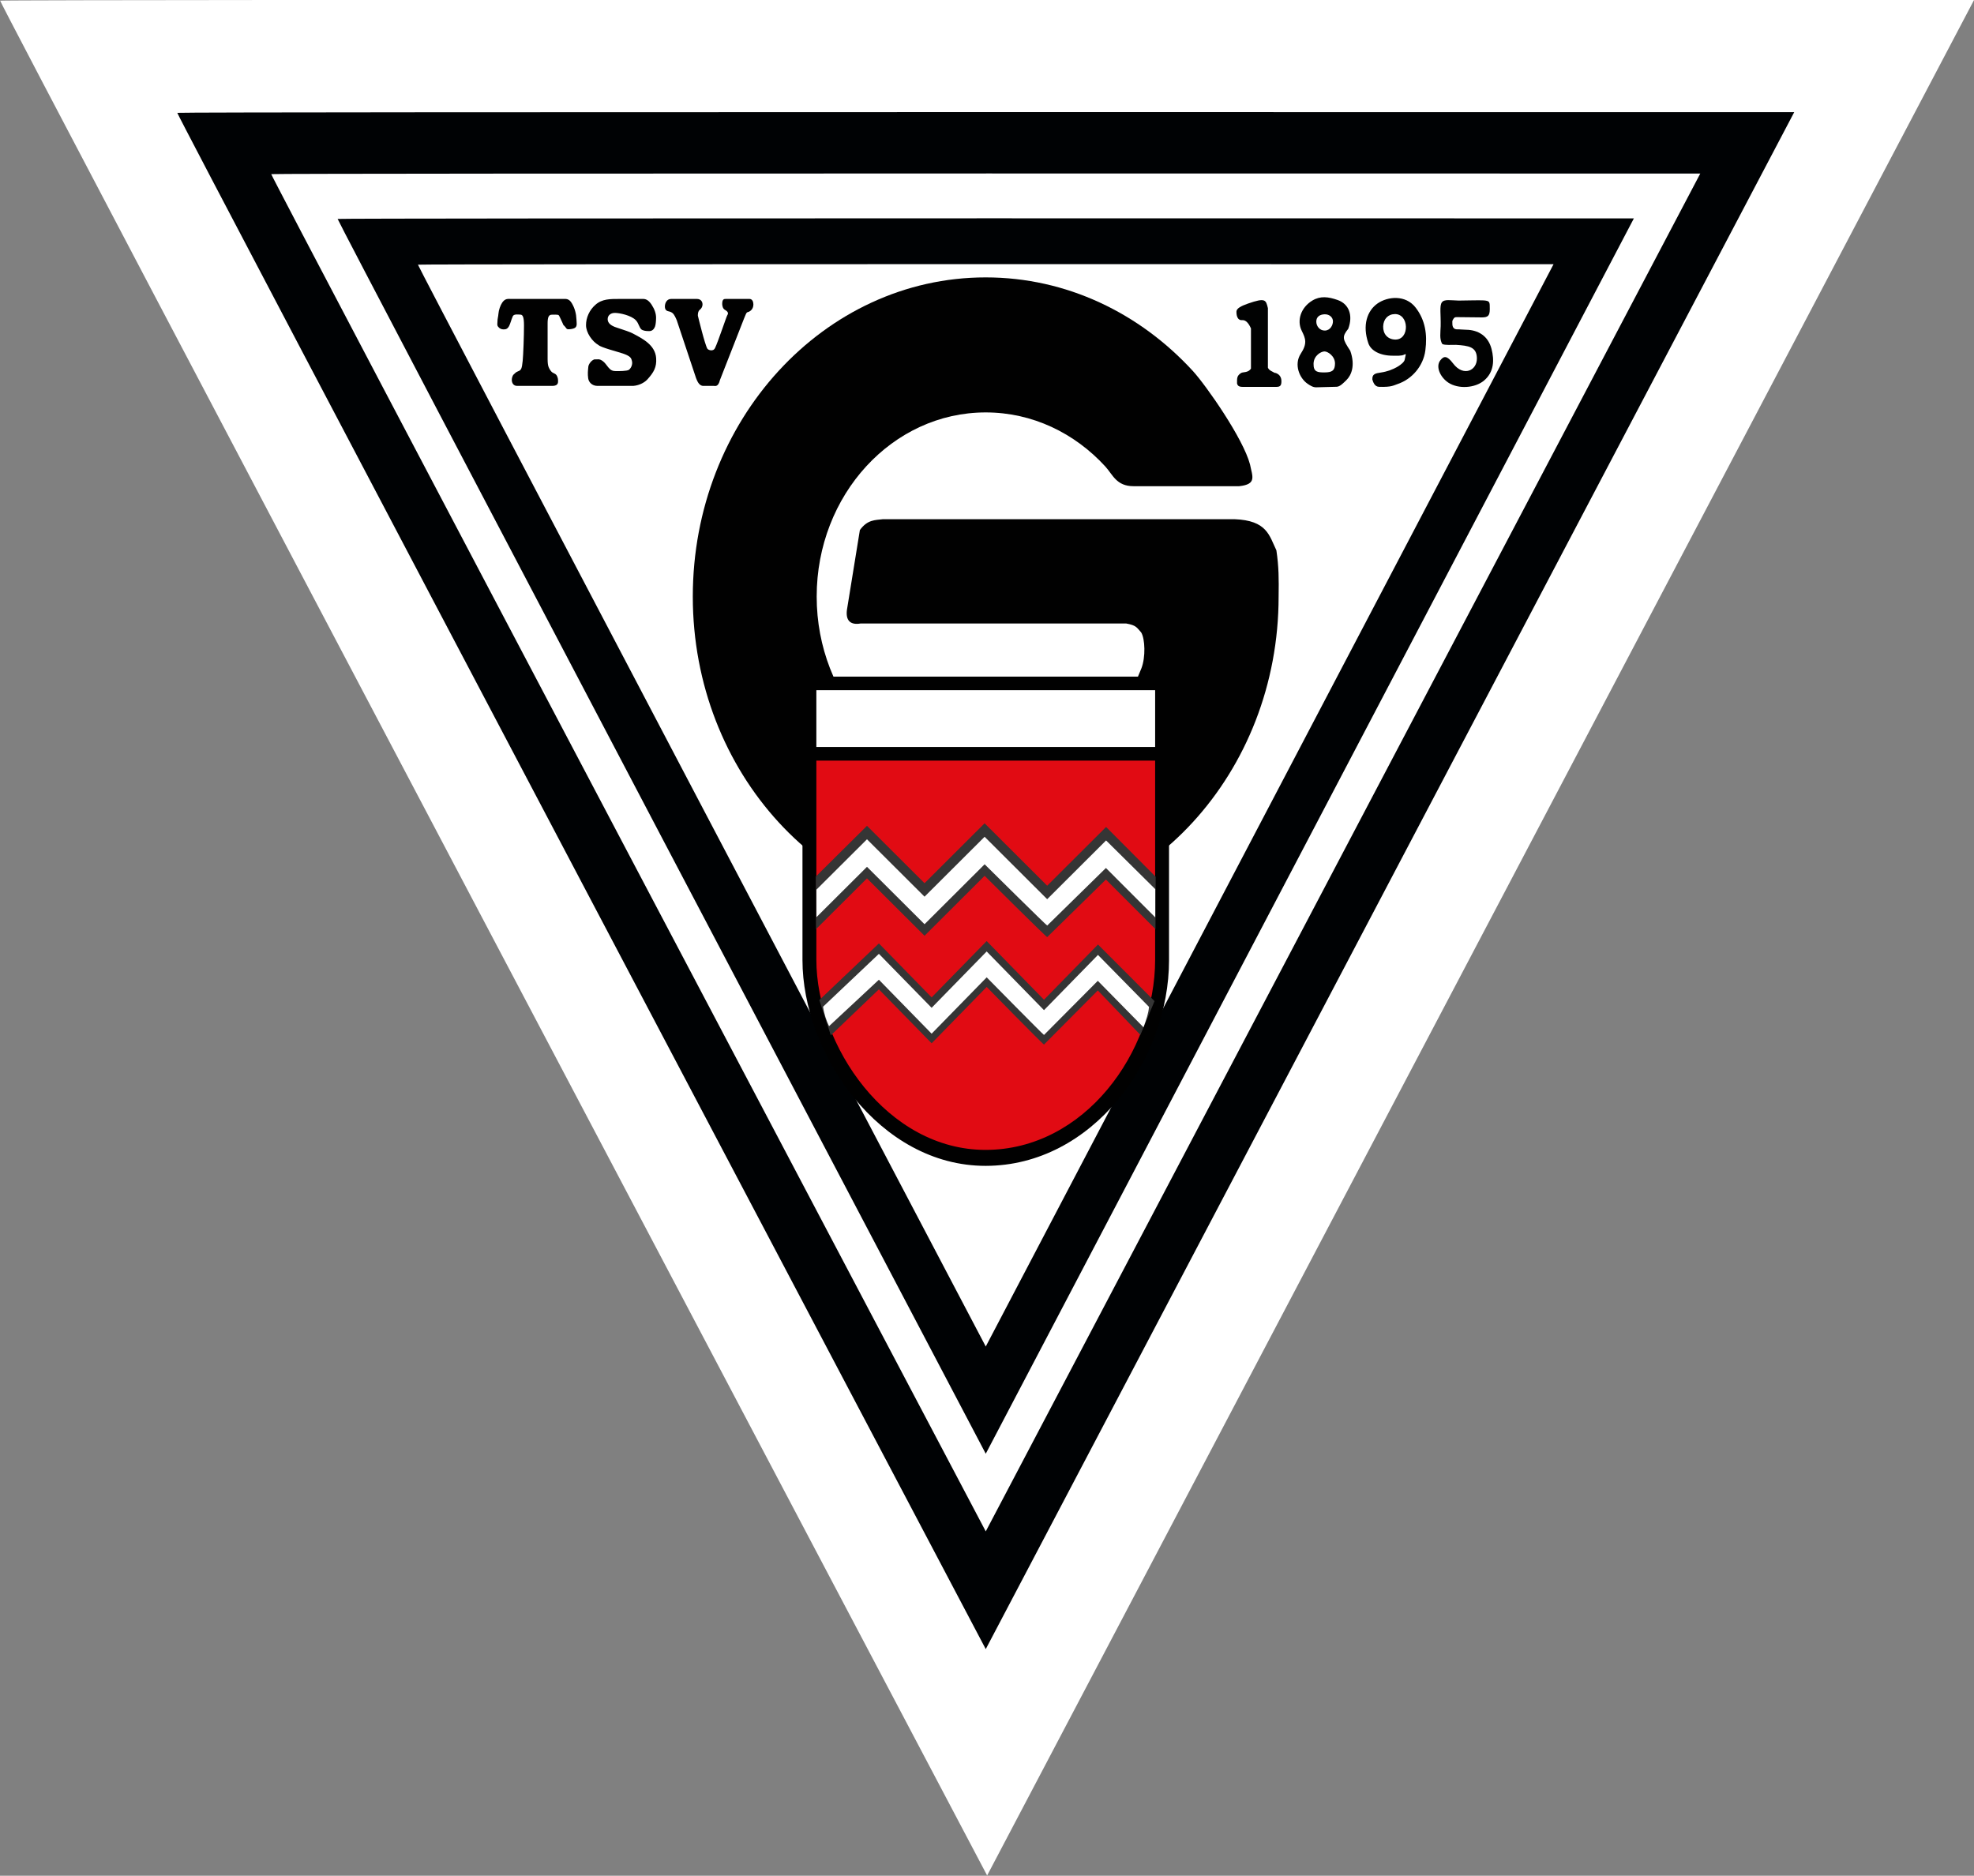
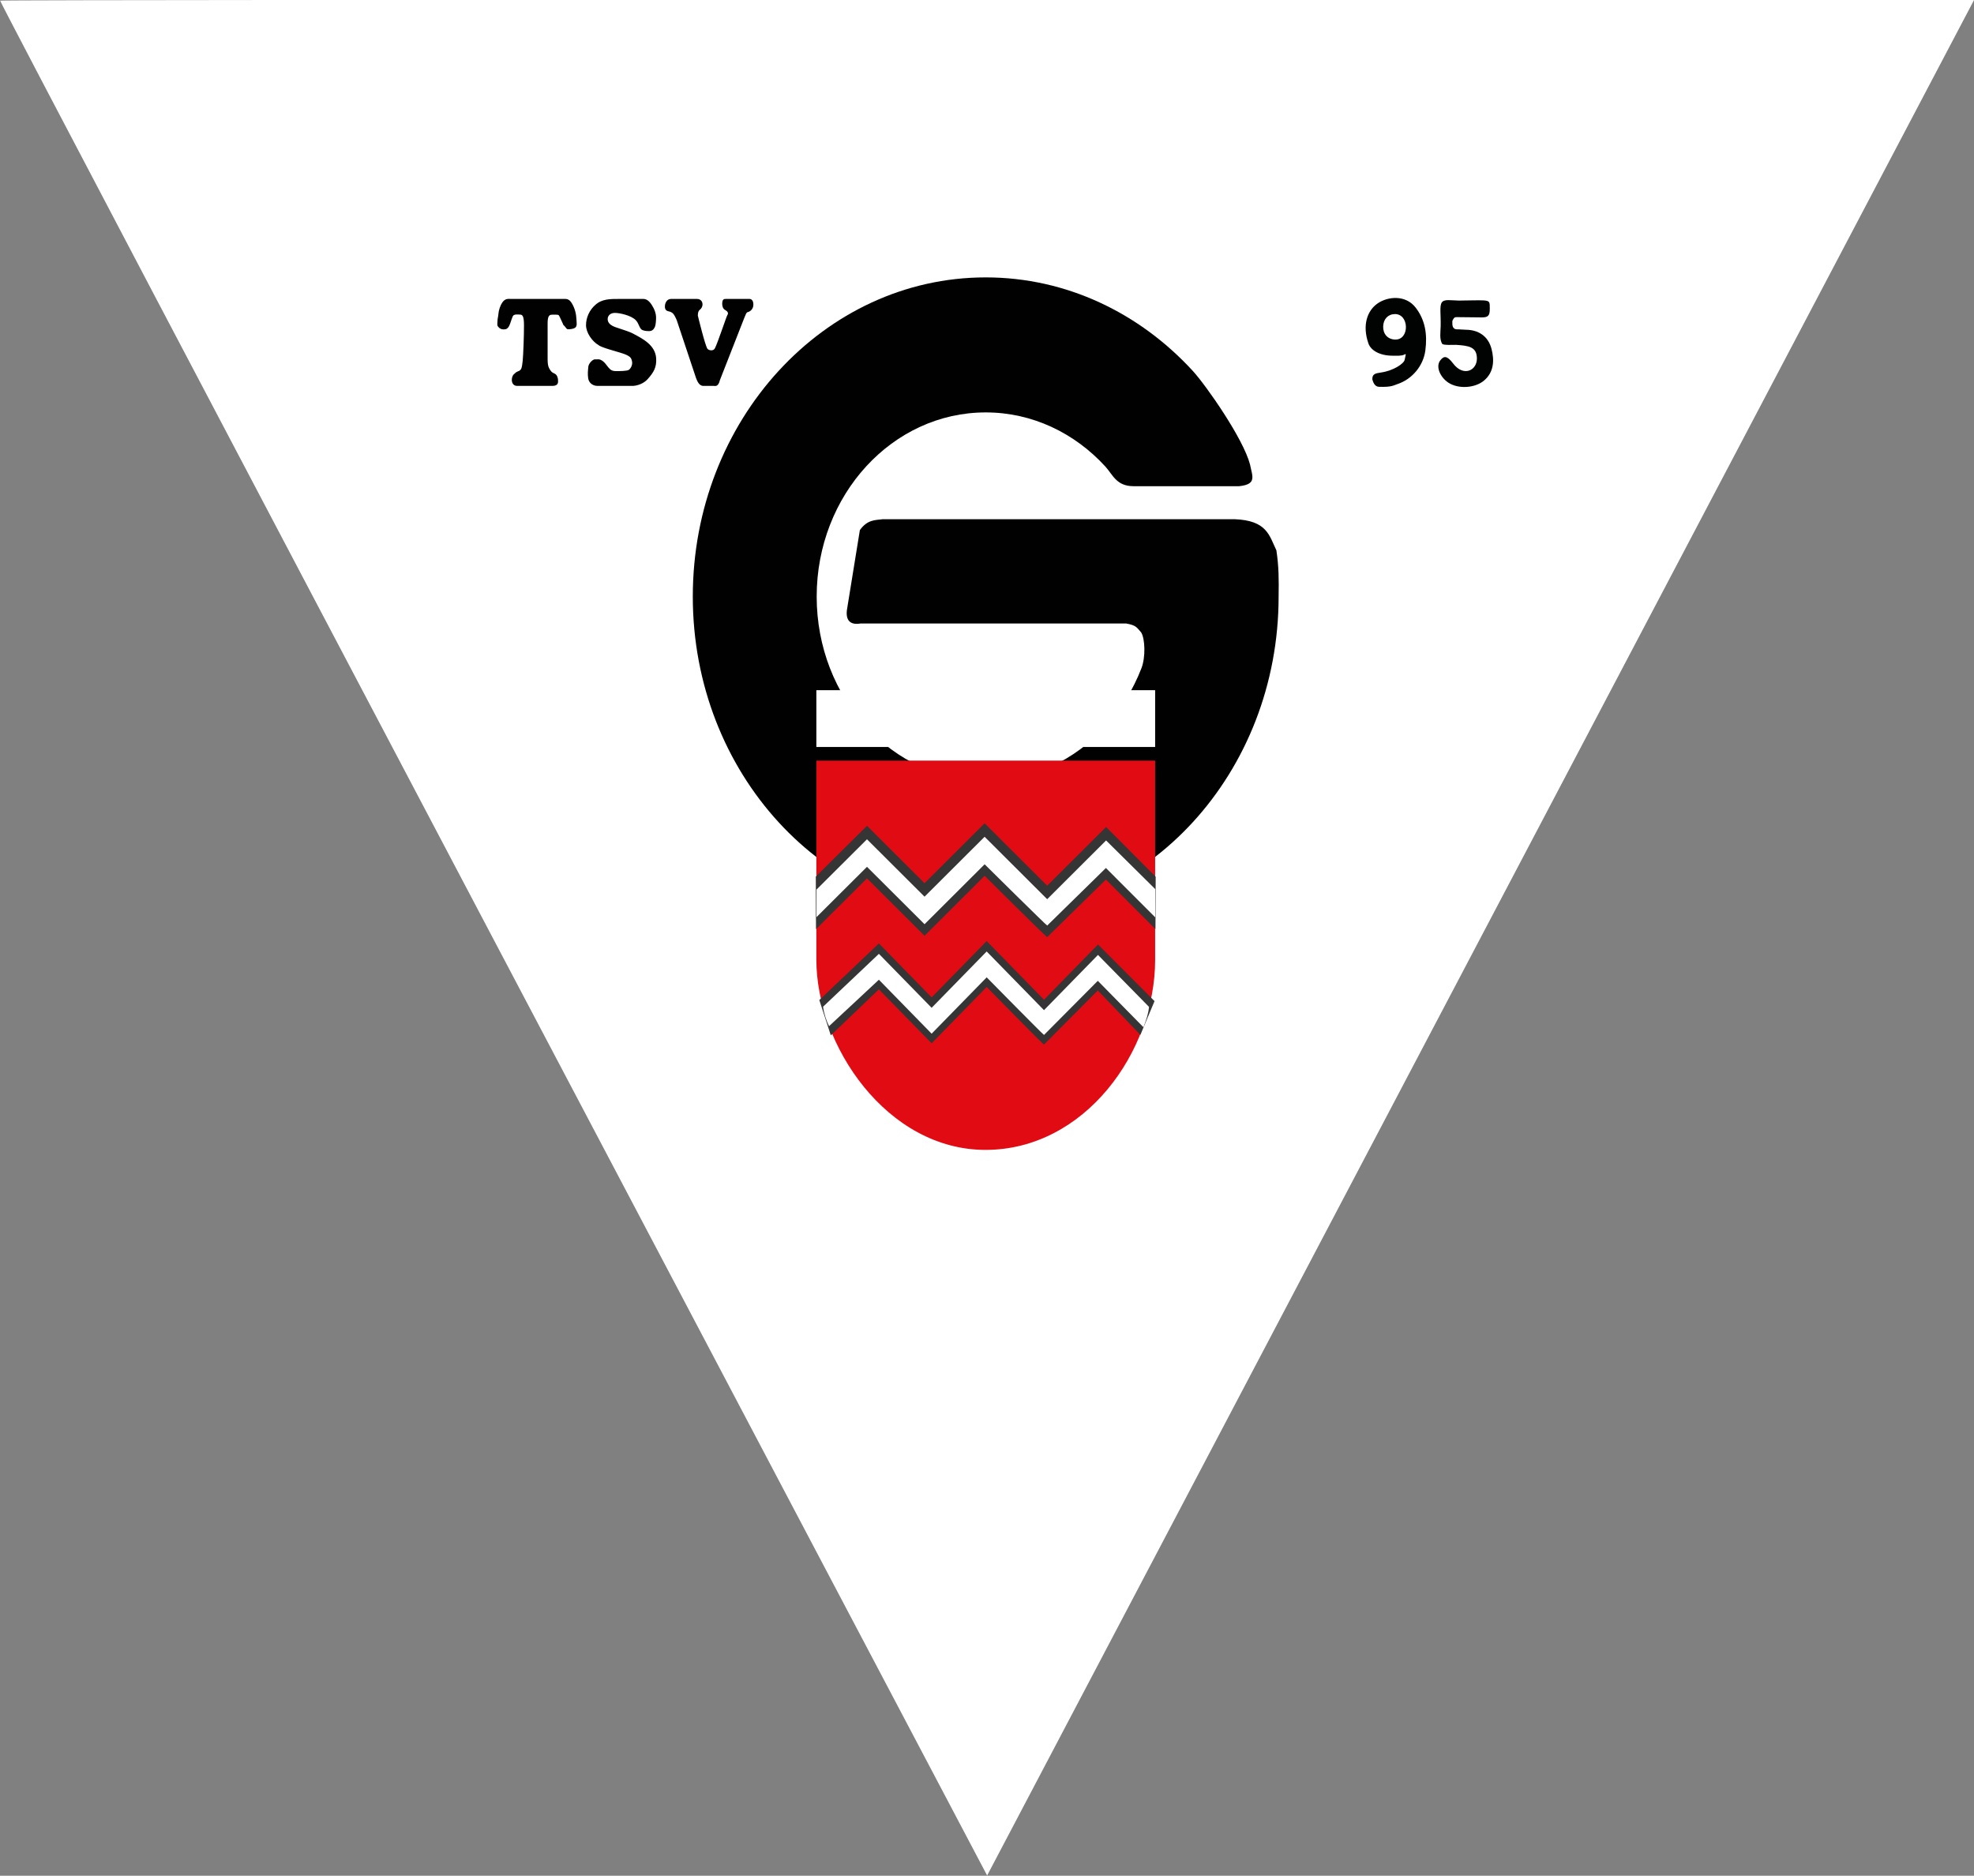
<svg xmlns="http://www.w3.org/2000/svg" xmlns:ns1="http://www.inkscape.org/namespaces/inkscape" xmlns:ns2="http://sodipodi.sourceforge.net/DTD/sodipodi-0.dtd" width="186.999" height="177.701" viewBox="0 0 186.999 177.701" version="1.1" id="svg1" xml:space="preserve" ns1:version="1.4.2 (ebf0e940d0, 2025-05-08)" ns2:docname="2025_hkog_website.svg" ns1:export-filename="logo_vfl_gray.svg" ns1:export-xdpi="96" ns1:export-ydpi="96">
  <rect x="0" y="0" width="186.999" height="177.701" fill="#808080" stroke="none" />
  <ns2:namedview id="namedview1" pagecolor="#ffffff" bordercolor="#666666" borderopacity="1.0" ns1:showpageshadow="2" ns1:pageopacity="0.0" ns1:pagecheckerboard="0" ns1:deskcolor="#d1d1d1" ns1:document-units="px" ns1:zoom="2.8284271" ns1:cx="1812.1379" ns1:cy="-329.51176" ns1:window-width="3790" ns1:window-height="2091" ns1:window-x="0" ns1:window-y="0" ns1:window-maximized="1" ns1:current-layer="svg1" showguides="false">
    <ns2:guide position="5767.419,-2230.03" orientation="1,0" id="guide664" ns1:locked="false" />
    <ns1:page x="0" y="0" width="186.999" height="177.701" id="page2" margin="0" bleed="0" />
  </ns2:namedview>
  <defs id="defs1" />
  <g ns1:label="Layer 1" ns1:groupmode="layer" id="layer1" transform="translate(-2466.706,-270.784)">
    <g id="g81" transform="matrix(3.204,0,0,3.204,3746.919,-2230.927)">
      <path id="path64" d="m -370.366,780.801 c 14.382,-10e-4 29.167,0.003 29.167,0.003 l -29.182,55.459 c 0,0 -29.22,-55.394 -29.182,-55.435 0.019,-0.02 14.815,-0.026 29.197,-0.027 z" style="display:inline;opacity:1;fill:#ffffff;fill-opacity:1;stroke:none;stroke-width:1" />
      <g ns1:label="Ebene 1" id="g80" transform="matrix(0.074,0,0,0.074,-399.007,765.443)" style="fill:#353535;fill-opacity:1;stroke-width:171.141">
        <g id="g68" transform="matrix(0.936,0,0,1.156,-36.994,-51.509)" style="opacity:1;fill:#010202;fill-opacity:1;stroke-width:171.141">
-           <path ns2:nodetypes="csccssscccsssc" id="path65" d="m 559.484,356.747 c -0.016,-1.884 -0.082,-2.693 1.735,-3.639 0.813,-0.423 3.061,-0.011 4.21,-1.534 v -13.871 c -0.972,-1.834 -2.288,-2.972 -3.691,-2.866 -2.28,0.172 -2.542,-1.938 -2.5,-2.994 0.042,-1.068 2.02,-1.914 4.874,-2.72 7.533,-2.127 7.669,-1.309 8.553,1.577 v 20.581 c 0.563,1.024 2.01,1.31 3.015,1.848 -1.051,-0.247 2.75,-0.134 2.75,2.805 0,1.37 -0.384,1.969 -2.13,1.969 h -14.458 c -1.829,0 -2.138,-0.587 -2.356,-1.156 z" style="fill:#010202;fill-opacity:1;stroke-width:171.141" />
-           <path ns2:nodetypes="cssssccssscczzzzczzzz" d="m 589.691,356.88 c -3.642,-1.976 -5.964,-6.764 -3.014,-10.424 2.848,-3.533 2.124,-5.194 0.449,-7.899 -2.236,-3.612 -0.38,-8.102 4.518,-10.496 3.441,-1.682 6.867,-1.306 10.842,-0.167 4.731,1.356 6.627,5.249 4.467,9.936 -2.773,2.807 -2.419,3.546 0.861,7.595 2.254,5.14 0.429,8.501 -1.65,10.14 -1.261,0.994 -2.748,2.27 -4.137,2.3 l -8.728,0.189 c -1.398,0.03 -2.623,-0.638 -3.609,-1.173 z m 11.614,-7.059 c 0.009,-2.547 -3.097,-4.188 -4.501,-4.171 -1.4,0.017 -4.572,1.375 -4.654,4.245 -0.082,2.874 1.685,3.031 4.814,3.008 3.04,-0.023 4.333,-0.623 4.341,-3.082 z m -0.876,-14.583 c 0,-1.324 -1.453,-2.46 -3.514,-2.423 -2.058,0.037 -3.549,0.821 -3.596,2.451 -0.048,1.63 1.476,3.224 3.688,3.17 2.301,-0.054 3.422,-1.873 3.422,-3.197 z" style="fill:#010202;fill-opacity:1;stroke-width:171.141" id="path66" />
          <path ns2:nodetypes="csssssssssscczzzz" d="m 617.248,355.351 c -0.093,-1.908 1.211,-2.119 3.725,-2.421 5.402,-0.648 9.791,-3.109 10.072,-4.399 0.354,-1.623 0.898,-2.26 -0.172,-1.786 -1.17,0.519 -3.449,0.383 -4.878,0.383 -5.458,0 -9.356,-1.731 -10.445,-4.28 -2.66,-6.222 -0.531,-11.28 3.937,-13.788 4.285,-2.405 11.958,-3.117 16.306,1.505 4.013,4.265 4.981,9.162 4.08,14.737 -0.868,5.368 -5.679,9.917 -11.755,11.59 -2.029,0.559 -2.638,1.108 -7.971,0.995 -1.994,-0.042 -2.572,-1.683 -2.899,-2.536 z m 9.68,-13.803 c 3.179,0.092 4.711,-2.169 4.648,-4.424 -0.066,-2.343 -1.775,-4.43 -4.736,-4.386 -2.961,0.044 -4.883,1.783 -4.972,4.272 -0.091,2.577 1.878,4.446 5.06,4.537 z" style="fill:#010202;fill-opacity:1;stroke-width:171.141" id="path67" />
          <path ns2:nodetypes="cssscccssssssssssssc" id="path68" d="m 649.638,356.413 c -3.407,-1.849 -5.527,-5.541 -3.329,-7.739 1.436,-1.436 2.725,-1.737 5.415,1.143 4.42,4.732 10.286,2.436 10.151,-1.858 -0.119,-3.883 -3.46,-4.294 -8.903,-4.582 -1.874,-0.028 -4.638,0.184 -5.862,-0.278 -1.297,-1.63 -0.768,-4.075 -0.703,-6.159 0.117,-4.045 -0.555,-6.999 0.48,-8.219 1.035,-1.22 3.776,-0.707 7.183,-0.648 1.158,0.02 9.215,-0.176 10.756,-0.06 2.601,0.195 2.549,0.498 2.549,2.965 0,2.4 -0.83,2.874 -3.257,2.912 -1.44,0.023 -7.488,-0.1 -10.365,-0.089 -0.933,0.004 -1.346,-0.051 -1.772,0.445 -0.841,0.98 -0.551,1.038 -0.578,1.72 -0.044,1.112 0.471,2.114 2.127,2.049 0.867,-0.034 2.071,0.127 3.781,0.145 5.05,0.053 9.366,2.103 10.812,6.636 1.225,3.84 1.084,8.015 -3.223,10.933 -3.914,2.652 -11.047,2.972 -15.262,0.685 z" style="fill:#010202;fill-opacity:1;stroke-width:171.141" />
        </g>
-         <path id="path69" style="opacity:1;fill:#000204;fill-opacity:1;stroke:none;stroke-width:171.141" d="m 386.462,252.442 c -159.454,0.011 -322.978,0.068 -323.192,0.293 -0.43,0.451 323.016,613.832 323.016,613.832 L 709.302,252.472 c 0,0 -163.386,-0.041 -322.841,-0.029 z m -0.029,24.513 c 140.695,-0.01 285.339,0.029 285.339,0.029 l -285.485,542.552 c 0,0 -285.864,-541.919 -285.485,-542.317 0.19,-0.199 144.937,-0.254 285.632,-0.264 z m -0.022,17.919 c -129.433,0.009 -258.904,0.066 -259.078,0.249 -0.349,0.366 258.954,493.382 258.954,493.382 L 645.24,294.905 c 0,10e-6 -129.396,-0.04 -258.829,-0.031 z m 0.002,18.304 c 113.394,-0.008 226.738,0.032 226.738,0.032 L 386.286,745.669 c 0,0 -227.169,-431.949 -226.864,-432.27 0.153,-0.16 113.596,-0.212 226.99,-0.221 z" ns2:nodetypes="csccccccsccsccccccsc" />
        <path style="opacity:1;fill:#010101;fill-opacity:1;stroke:none;stroke-width:66.078;stroke-miterlimit:4;stroke-opacity:1" d="m 442.432,456.775 h -106.192 c -4.215,0.71 -5.928,-1.377 -5.429,-5.38 l 5.177,-31.949 c 3.073,-4.259 6.145,-3.953 9.218,-4.348 h 140.475 c 13.009,0.493 13.87,6.508 16.731,12.45 0.988,6.696 0.984,11.388 0.885,18.467 0,70.398 -52.429,127.535 -117.031,127.535 -64.602,10e-6 -117.031,-57.138 -117.031,-127.535 0,-70.398 52.429,-127.535 117.031,-127.535 32.301,0 61.559,14.284 82.741,37.369 5.296,5.771 20.157,27.007 22.865,37.377 0.924,4.755 2.86,7.926 -4.35,8.684 h -42.181 c -6.89,0 -8.275,-4.591 -11.331,-7.921 -12.223,-13.319 -29.106,-21.559 -47.745,-21.559 -37.279,0 -67.531,32.962 -67.531,73.586 0,40.624 30.252,73.616 67.531,73.616 18.64,0 35.522,-8.248 47.745,-21.574 6.111,-6.663 11.058,-14.596 14.476,-23.401 1.709,-4.403 1.464,-11.768 -0.104,-14.319 -1.809,-1.984 -1.91,-2.832 -5.951,-3.562 z" id="path70" ns2:nodetypes="ccccccccssccccsccsssscc" />
        <g id="g74" transform="translate(-536.01,-160.731)" style="opacity:1;fill:#353535;fill-opacity:1;stroke-width:171.141">
-           <path ns2:nodetypes="ccczcc" id="path71" d="m 849.065,665.905 h 146.46 l 4e-5,86.073 c 0,40.027 -30.602,82.167 -73.23,82.232 -42.63,0.065 -73.23,-45.071 -73.23,-82.232 z" style="fill:#010101;fill-opacity:1;stroke:none;stroke-width:66.078;stroke-miterlimit:4;stroke-opacity:1" />
          <path ns1:transform-center-y="-35" ns1:transform-center-x="-31.428571" ns2:nodetypes="ccczcc" id="path72" d="m 854.615,672.283 h 135.36 l 5e-5,79.55 c 0,36.993 -28.283,75.94 -67.68,76 -39.399,0.06 -67.68,-41.655 -67.68,-76 z" style="opacity:1;fill:#e10b13;fill-opacity:1;stroke:none;stroke-width:66.078;stroke-miterlimit:4;stroke-opacity:1" />
-           <path ns2:nodetypes="ccccc" id="path73" d="m 849.065,666.455 h 146.46 l 4e-5,-27.725 H 849.065 Z" style="fill:#010101;fill-opacity:1;stroke:none;stroke-width:66.078;stroke-miterlimit:4;stroke-opacity:1" />
          <path ns1:transform-center-y="4.6979508" ns1:transform-center-x="-31.428571" ns2:nodetypes="ccccc" id="path74" d="m 854.615,666.832 h 135.36 l 5e-5,-22.678 H 854.615 Z" style="fill:#ffffff;fill-opacity:1;stroke:none;stroke-width:66.078;stroke-miterlimit:4;stroke-opacity:1" />
        </g>
        <path style="font-style:normal;font-weight:normal;font-size:48.488px;font-family:'Cooper Black';opacity:1;fill:#010101;fill-opacity:1;stroke:none;stroke-width:13.494px;stroke-linecap:butt;stroke-linejoin:miter;stroke-opacity:1" d="m 201.738,327.09 h 10.512 3.68 1.258 c 1.282,0 2.528,-0.295 3.739,1.757 1.211,2.052 1.739,4.254 1.816,6.336 0.051,1.384 0.384,2.671 -0.455,3.355 -0.633,0.513 -1.929,0.673 -2.815,0.673 -0.839,2e-5 -0.942,-0.834 -1.559,-1.339 -0.617,-0.504 -0.423,-0.659 -1.024,-1.822 -0.522,-1.06 -0.934,-2.141 -1.235,-2.466 -0.301,-0.325 -2.361,-0.196 -2.788,-0.196 -0.586,2e-5 -1.005,0.265 -1.258,0.795 -0.253,0.53 -0.38,1.402 -0.38,2.616 v 14.364 c 0,1.471 0.142,2.539 0.427,3.206 0.285,0.667 0.912,1.859 1.704,2.218 0.855,0.393 1.079,0.571 1.388,0.922 0.309,0.351 0.673,1.418 0.642,2.031 -0.03,0.581 0.373,2.171 -2.047,2.3 h -7.289 -6.915 c -1.536,0.029 -2.219,-1.134 -2.219,-2.434 0,-0.701 0.285,-1.83 0.855,-2.224 0.142,-0.086 0.704,-0.873 1.686,-1.198 0.601,-0.188 1.017,-0.547 1.246,-1.077 0.23,-0.53 0.415,-1.548 0.558,-3.052 0.127,-1.334 0.245,-3.493 0.356,-6.477 0.111,-2.984 0.166,-5.57 0.166,-7.759 0,-1.539 -0.111,-2.633 -0.332,-3.283 -0.222,-0.65 -0.586,-0.975 -1.092,-0.975 -0.617,5e-5 -2.609,-0.383 -3.054,0.66 -0.703,1.647 -0.908,2.776 -1.451,3.851 -0.674,1.336 -1.501,1.388 -2.261,1.388 -0.855,2e-5 -1.559,-0.346 -2.113,-1.039 -0.554,-0.693 -0.295,-1.092 -0.295,-2.17 0,-1.06 0.311,-1.839 0.397,-3.113 0.092,-1.358 0.769,-3.323 1.513,-4.4 1.203,-1.744 2.39,-1.449 3.561,-1.449 h 1.092 2.101 z m 38.295,0 h 6.41 0.76 1.425 0.807 c 1.06,0 2.18,0.509 3.359,2.321 1.179,1.813 1.769,3.54 1.769,5.181 -1e-4,0.958 -0.109,2.79 -0.438,3.588 -0.352,0.852 -0.997,1.764 -2.292,1.764 -0.633,-2e-5 -1.635,0.014 -2.704,-0.41 -1.261,-0.501 -1.355,-2.638 -2.701,-3.989 -1.899,-1.915 -6.446,-2.873 -8.282,-2.873 -0.886,3e-5 -1.595,0.231 -2.125,0.693 -0.53,0.462 -0.795,1.069 -0.795,1.821 0,1.488 1.211,2.608 3.632,3.36 3.276,1.043 5.373,1.804 6.291,2.283 4.036,2.12 9.09,4.659 9.447,9.944 0.245,3.633 -1.006,5.682 -3.385,8.344 -1.005,1.171 -3.07,2.497 -5.781,2.722 h -14.339 c -2.097,-0.047 -3.437,-1.445 -3.657,-3.049 -0.246,-1.79 -0.11,-2.95 0.068,-4.695 0.085,-0.833 1.185,-2.579 2.543,-2.883 1.047,0.182 1.741,-0.455 3.333,0.804 0.856,0.677 1.158,1.268 2.075,2.385 0.932,1.136 1.699,1.531 3.06,1.531 1.171,0 4.469,0.004 5.17,-0.511 0.947,-0.695 1.527,-2.207 1.271,-3.36 -0.148,-0.665 -0.285,-1.274 -0.855,-1.77 -0.57,-0.496 -1.496,-0.958 -2.778,-1.385 -2.263,-0.77 -8.721,-2.401 -9.749,-3.376 -2.501,-1.424 -5.001,-4.919 -5.001,-7.963 0,-1.505 0.325,-2.971 0.973,-4.399 0.649,-1.428 1.567,-2.663 2.754,-3.706 2.659,-2.411 5.904,-2.373 9.734,-2.373 z m 49.691,7.789 -9.647,24.63 c -0.665,2.829 -1.951,2.331 -2.394,2.331 h -1.797 -2.443 c -1.769,0 -2.506,-2.153 -2.901,-3.11 l -7.71,-23.111 c -0.538,-1.3 -1.025,-2.185 -1.46,-2.655 -0.435,-0.47 -1.056,-0.782 -1.864,-0.936 -0.95,-0.188 -1.425,-0.821 -1.425,-1.898 0,-1.317 0.707,-3.04 2.493,-3.04 h 7.146 3.122 c 1.596,0 2.279,1.082 2.279,2.193 0,0.718 -0.322,1.579 -1.145,2.195 -0.633,0.462 -0.896,2.029 -0.612,2.73 0,0 2.717,11.229 3.702,12.781 0.296,0.467 2.273,1.307 3.044,-0.264 1.21,-2.468 4.586,-12.687 4.918,-13.145 0.742,-1.024 -0.242,-1.739 -0.986,-2.15 -0.823,-0.462 -1.056,-1.634 -1.056,-2.352 0,-2.035 0.81,-1.988 1.573,-1.988 h 9.33 c 1.112,0 1.555,1.137 1.555,2.198 -10e-5,2.138 -1.617,2.944 -2.275,3.075 -0.623,0.124 -0.751,0.978 -1.447,2.517 z" id="path75" ns2:nodetypes="cccsssssscsssccsssscccsssssssssssssssssccccccccssssssssssccscccsscssssssccsscccccscsccsssscssscssssssssscc" />
        <g id="g79" transform="translate(-86.485,1.5)" style="opacity:1;fill:#353535;fill-opacity:1;stroke-width:171.141">
          <path ns2:nodetypes="cccccccccccccsc" id="path76" d="m 520.781,557.578 19.799,19.814 0.088,-20.927 -19.82,-19.893 -23.534,23.473 -24.999,-24.939 -24,23.937 -22.998,-22.933 -20.444,20.281 0.088,21 20.356,-20.281 22.998,22.933 24.01,-23.947 c 0,0 24.796,24.68 25.001,24.479 z" style="fill:#353535;fill-opacity:1;stroke-width:171.141" />
          <path ns2:nodetypes="cccccccccccccsc" id="path77" d="m 517.541,601.887 17.013,17.767 5.657,-13.5 -22.608,-22.614 -21.562,22.069 -22.904,-23.447 -21.989,22.506 -21.071,-21.561 -23.806,22.625 4.596,14.099 19.21,-18.382 21.071,21.561 21.998,-22.515 c 0,0 22.72,23.202 22.905,23.015 z" style="fill:#353535;fill-opacity:1;stroke-width:171.141" />
          <path ns2:nodetypes="cccccccccccccsc" id="path78" d="m 520.781,552.963 19.711,19.726 V 561.408 L 520.849,541.957 497.314,565.43 472.315,540.492 448.315,564.429 425.317,541.496 405.138,561.6 v 11 l 20.179,-20.104 22.998,22.933 24.01,-23.947 c 0,0 24.714,24.479 25.001,24.479 z" style="fill:#ffffff;fill-opacity:1;stroke-width:171.141" />
          <path ns2:nodetypes="cccccccccccccsc" id="path79" d="m 517.541,598.047 18.251,18.562 c 1.158,-3.159 1.932,-5.346 2.21,-8.152 l -20.398,-20.757 -21.562,22.069 -22.904,-23.447 -21.989,22.506 -21.071,-21.561 -22.304,21.122 c 0.37,2.855 1.378,5.76 2.386,7.779 l 19.917,-18.559 21.071,21.561 21.998,-22.515 c 0,0 22.643,23.015 22.905,23.015 z" style="fill:#ffffff;fill-opacity:1;stroke-width:171.141" />
        </g>
      </g>
    </g>
  </g>
</svg>